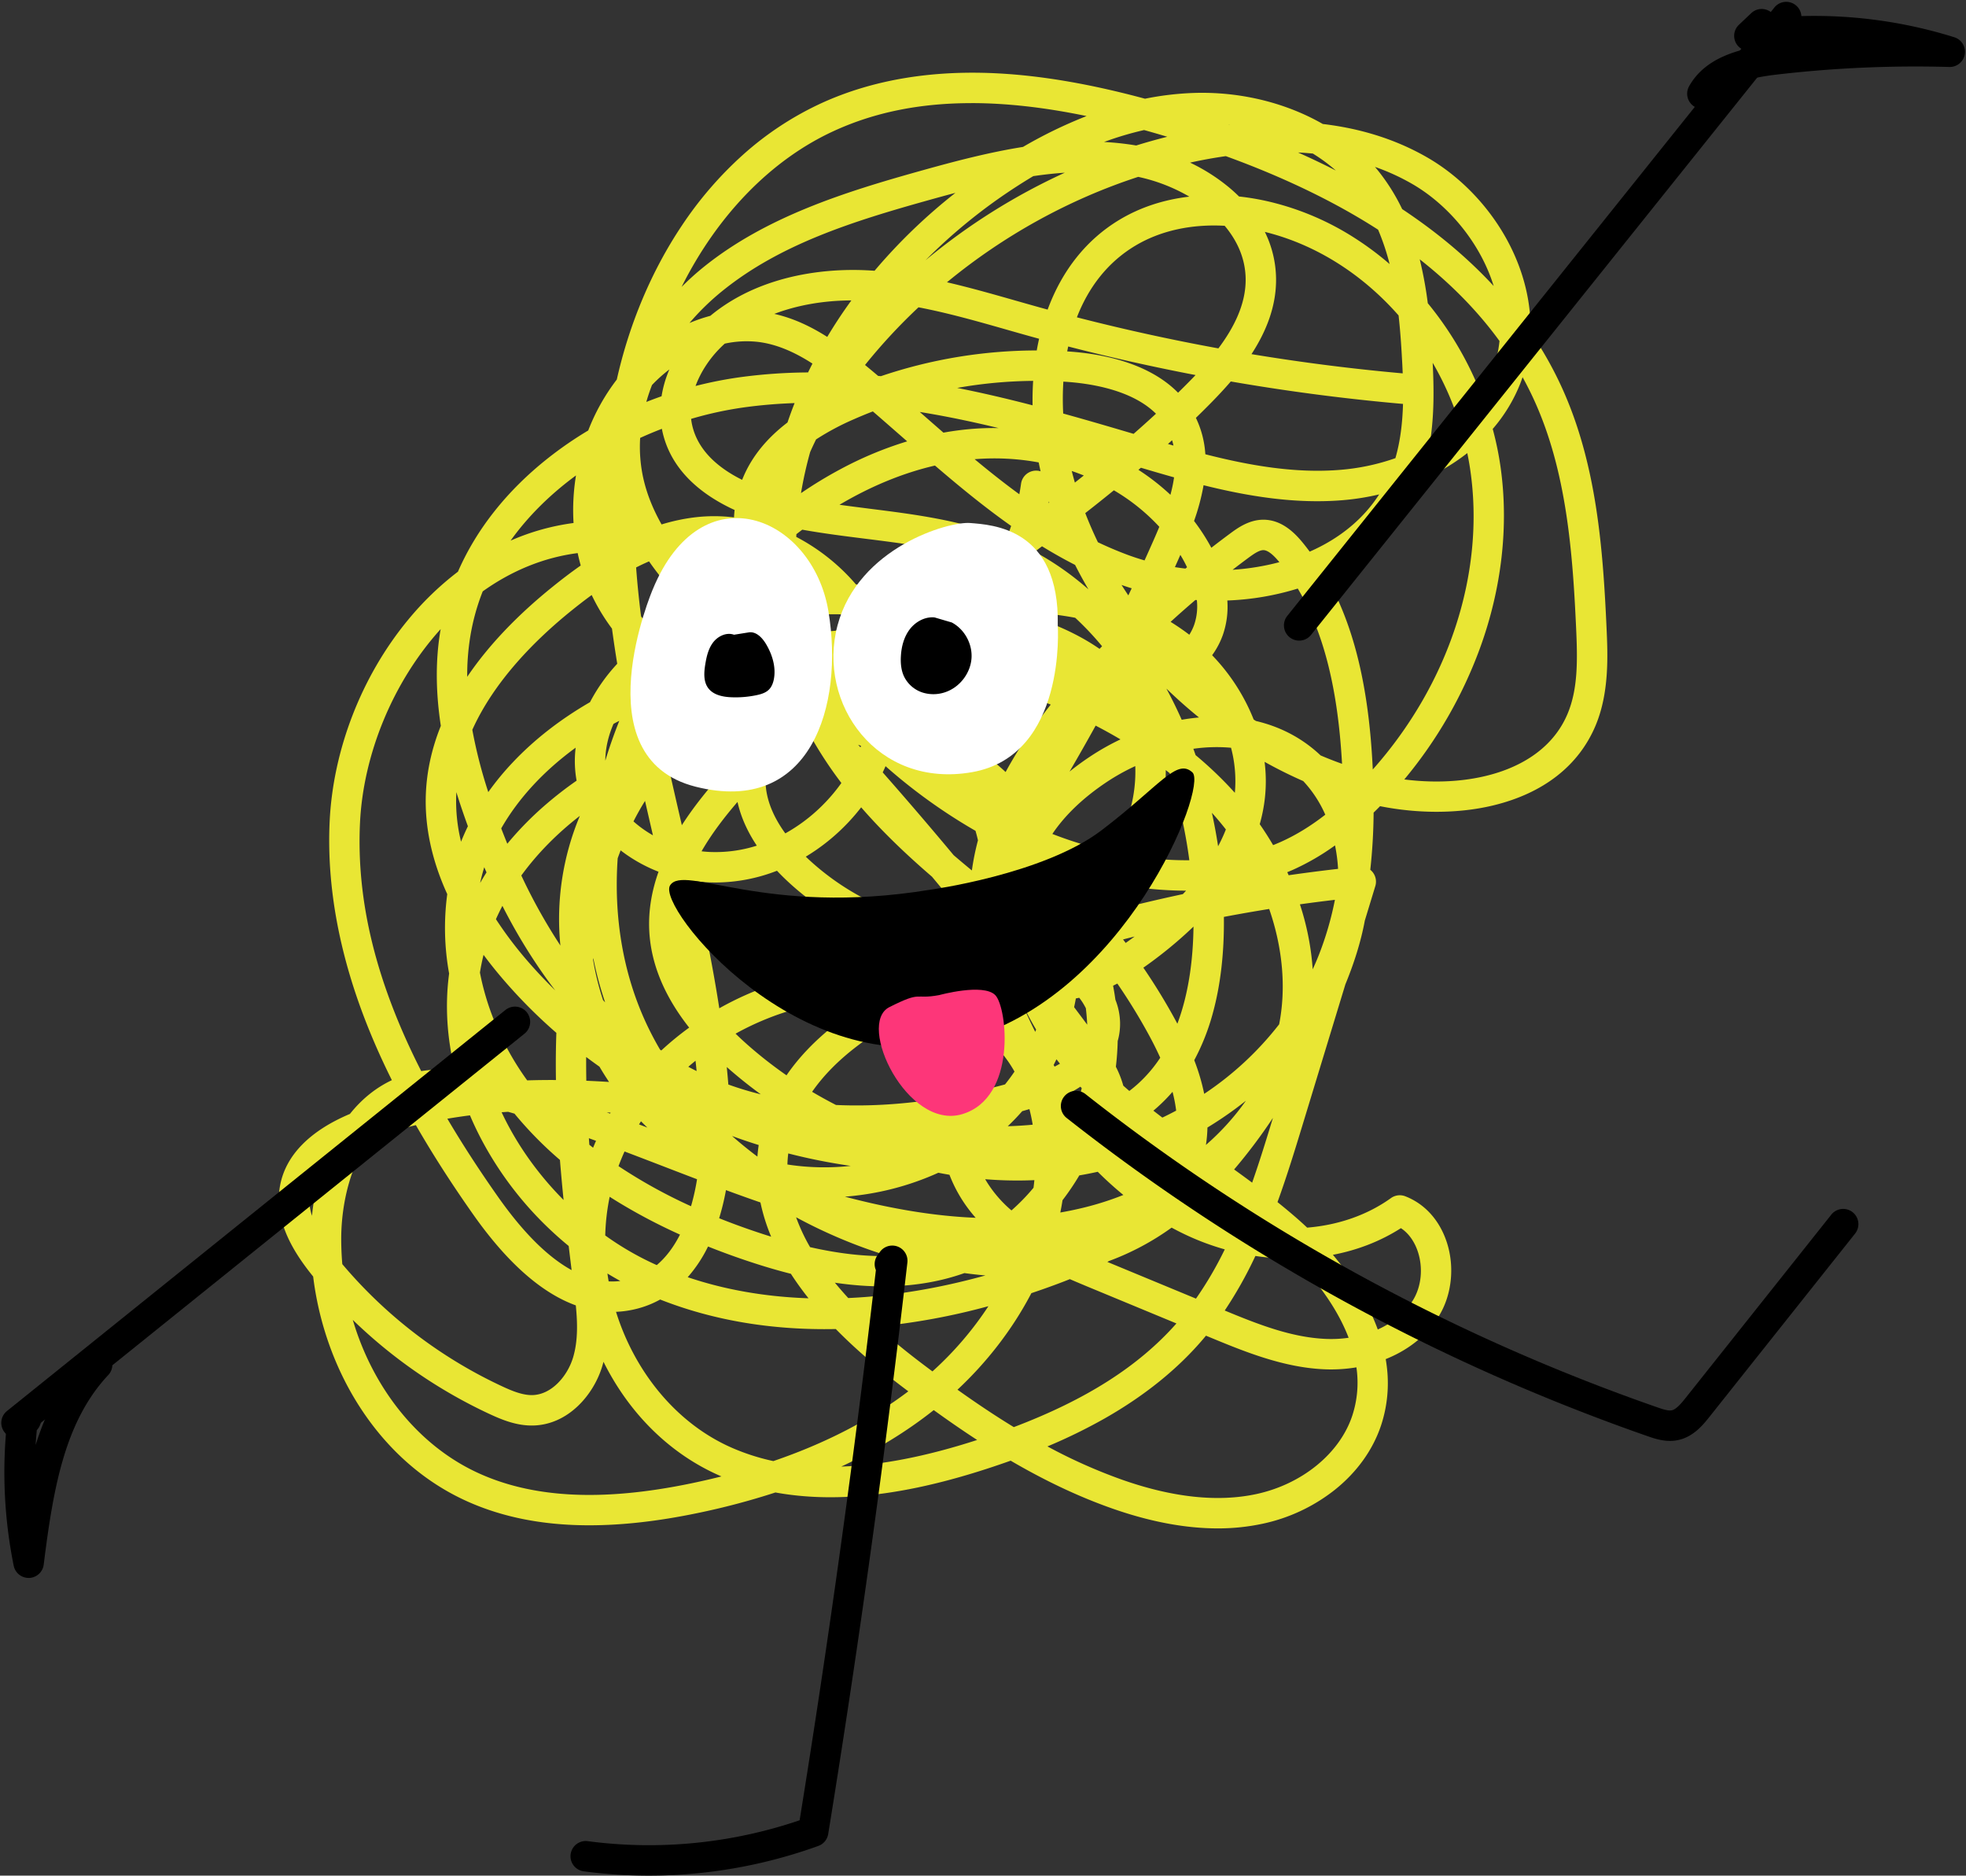
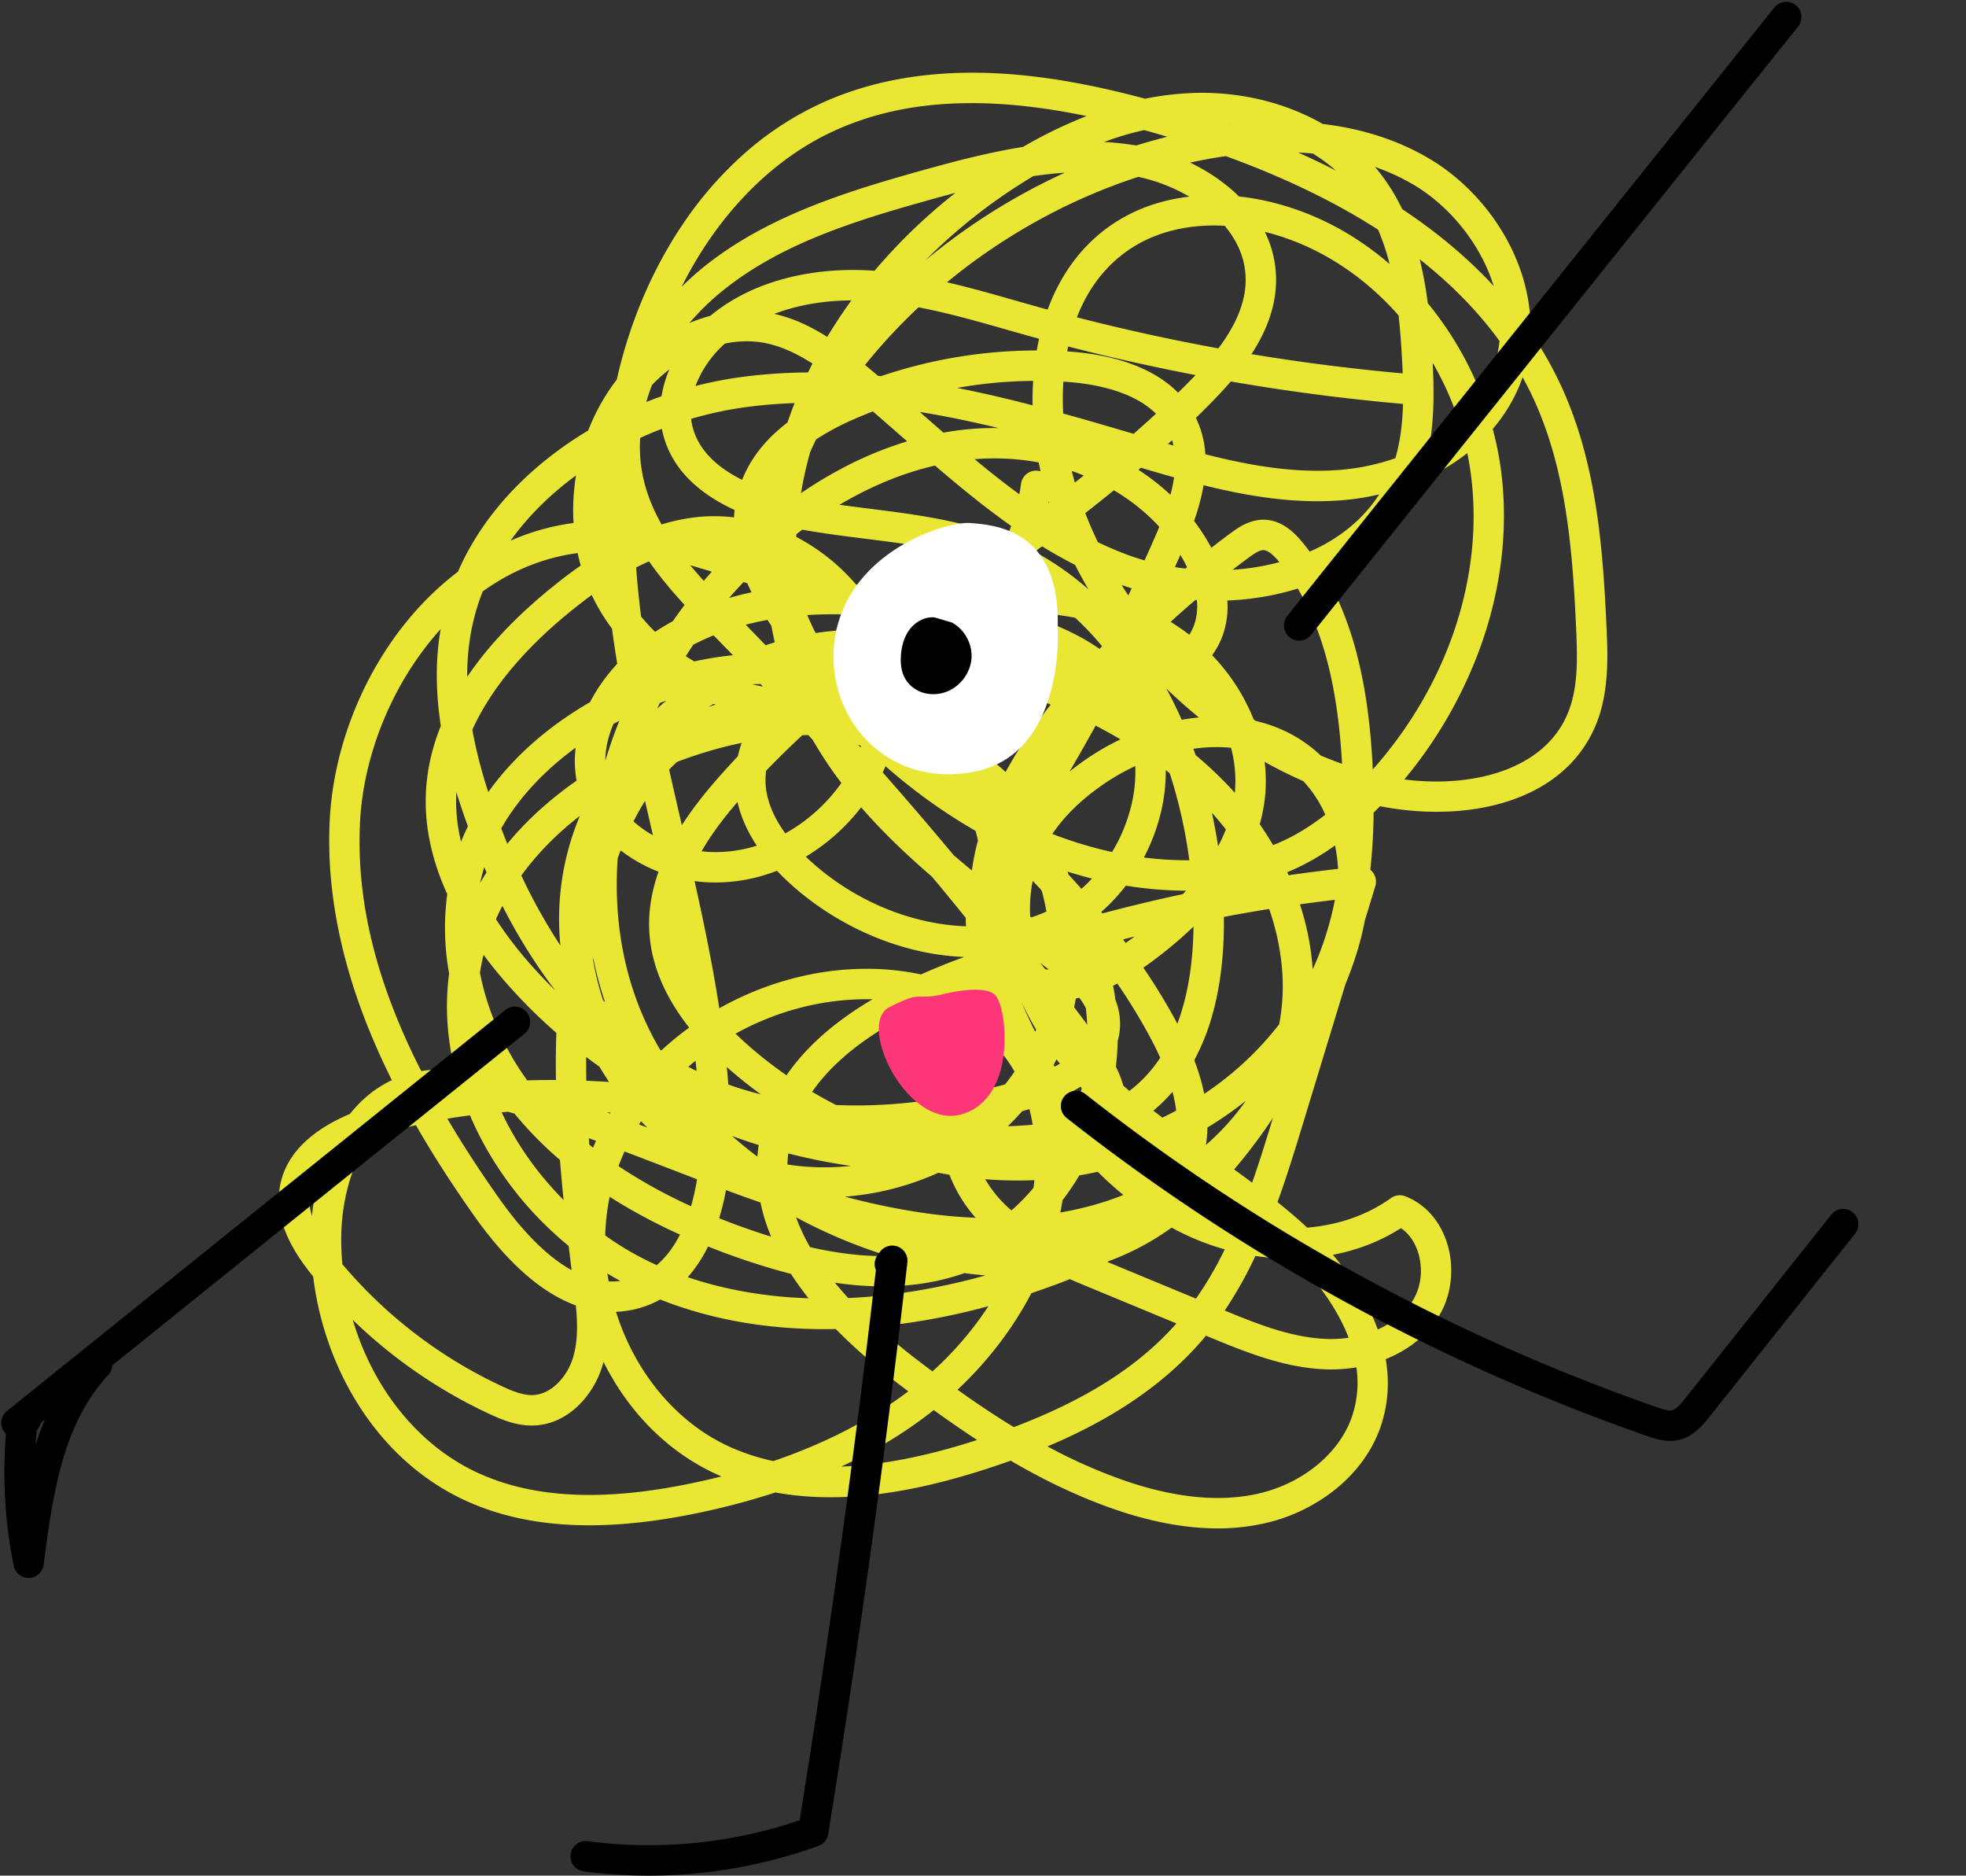
<svg xmlns="http://www.w3.org/2000/svg" height="2466.5" preserveAspectRatio="xMidYMid meet" version="1.0" viewBox="-1.7 -2.2 2585.9 2466.5" width="2585.9" zoomAndPan="magnify">
  <rect x="-1.7" y="-2.2" width="2585.9" height="2466.5" fill="#333333" stroke="none" />
  <g data-name="Layer 2">
    <g data-name="6">
      <g id="change1_1">
        <path d="M1600.17,2007.65c-42.67,0-89-8.68-138.46-26-47.56-16.65-92.31-38.65-134.07-63.05q-15,5.34-30.76,10.48c-64.91,21.11-122.23,33.07-175.23,36.57-36.54,2.41-71.12.64-103.44-5.25a952.29,952.29,0,0,1-102.78,27.17c-51.44,10.68-98.67,16-142,16-63.58,0-118.9-11.49-167.21-34.54-61.12-29.17-112.37-78.85-148.21-143.67-25.06-45.32-41.46-96.8-47.81-148.92-23.17-28.58-52.71-72.06-43.37-120.38,7.58-39.24,39.15-71.28,91.74-93.44,15.59-19.55,34.18-34.53,55.15-44.39q-16.95-34-30.34-67.1c-38.2-94.36-55.53-186.11-51.5-272.73,4.4-94.48,41.86-191.07,102.77-265a395.5,395.5,0,0,1,66-63.83c24.49-56.15,64.84-107.06,119.29-149.92A491.68,491.68,0,0,1,772,563.88a270.11,270.11,0,0,1,37.59-67c16.43-73.2,45.53-142.37,85-201.58a488.86,488.86,0,0,1,81-94A413.56,413.56,0,0,1,1079.75,133c67.19-30.5,145.62-43.48,233.11-38.59,57.83,3.24,120.81,14.14,191.48,33.21a390.56,390.56,0,0,1,63.58-7.57c47.54-1.64,95.19,6.94,137.81,24.8a292.31,292.31,0,0,1,32.47,16c46.38,5.47,93.38,18.69,137.15,43.86,49.49,28.46,91.37,75.19,114.88,128.2,14.89,33.56,22,68.14,21.14,101.51a486.22,486.22,0,0,1,41.7,73.95c45.13,99.61,53.55,209.81,58.3,314.14,1.66,36.32,3.92,86-14.49,129.66-22.28,52.8-68.91,89-134.83,104.83-45.32,10.86-98,11-148.53.94-2.83,2.89-5.66,5.7-8.49,8.47a733.08,733.08,0,0,1-4.38,75.15,20.35,20.35,0,0,1,2.95,2.92,20,20,0,0,1,3.68,18.52l-13.79,45.26c-5.38,28.87-14.46,56.9-25.61,84l-55.53,182.25c-10.25,33.65-21,68.9-33.74,104.07q12.15,9.74,23.94,19.92c4.77,4.14,9.83,8.69,15.07,13.65,40.66-3.34,78.86-16.35,110.17-38.83a20,20,0,0,1,18.92-2.4c25.54,9.94,44.86,31.22,54.4,59.92,10.86,32.66,6.82,70.24-10.54,98.08-14.79,23.72-37.71,42.65-66.29,54.75-1.1.47-2.21.92-3.32,1.37q.78,4.62,1.34,9.2a176.8,176.8,0,0,1-7.51,78.05c-10.79,32.31-31.88,61.63-61,84.8a230.07,230.07,0,0,1-94.16,44.3A279.51,279.51,0,0,1,1600.17,2007.65ZM1376,1899.85a697.83,697.83,0,0,0,98.92,44.05c66.4,23.24,125.69,29.48,176.23,18.51,59.87-13,109.21-53.28,125.7-102.67a138.76,138.76,0,0,0,5.55-63.88,202.52,202.52,0,0,1-41.73,2.58c-54.81-2.26-106.65-23.72-152.39-42.66l-3.75-1.55q-1.4,1.69-2.82,3.37c-33.93,40.18-78,75.74-130.84,105.7A712.92,712.92,0,0,1,1376,1899.85ZM462.33,1733.46C488.45,1822,546.61,1896.32,623.4,1933c73.08,34.88,166,39.93,283.9,15.45q20.36-4.23,39.9-9.14l-2.25-1c-65.11-28.48-118.76-81.22-152.87-149.76q-.74,2.87-1.59,5.71c-11,36.88-44.21,77-91,78.1-21.77.47-41.24-7.67-57.78-15.35A655.44,655.44,0,0,1,462.33,1733.46Zm764.13,118.63q-53.79,42.62-121.66,74.28c53.14-1.87,112.47-13.53,178.75-35C1263.75,1878.48,1244.71,1865.27,1226.46,1852.09ZM808.57,1722.87c24.49,78.47,79,146.67,152.41,178.78a286.66,286.66,0,0,0,54.54,17.48c68.35-23.34,127.74-54,177.49-91.72l-6.74-5.09c-34.45-26.09-63.85-51.56-88.65-76.84-83.62,1.75-161.11-11.27-231-38.8a129,129,0,0,1-37.39,13.68A132.65,132.65,0,0,1,808.57,1722.87Zm449.11,102.39c23.46,16.72,48.18,33.4,74.08,49.2,95.41-36.17,164.28-80.16,213.91-136.32l-113.11-46.84c-9.11-3.77-18.15-7.55-27.08-11.43q-7,2.81-14.29,5.55-18.21,6.84-36.34,12.91l-1.47,2.8C1329.35,1746.44,1296.53,1789,1257.68,1825.26ZM448.53,1660.13a615.1,615.1,0,0,0,210,160.58c12.45,5.79,26.85,11.93,40,11.64,25.61-.57,46.33-25.37,53.57-49.57,6.41-21.43,5.89-44.86,3.57-68.39-45.34-16.45-90.55-56.46-135.09-119.72-28.57-40.57-53.57-79.53-75.28-117.34q-27,6.43-53.56,15.44c-2.58.88-5.21,1.82-7.86,2.81-24.45,35.28-36.22,83.71-36.75,128.37Q447,1642.17,448.53,1660.13Zm703.54,82.2q26.22,23.78,58.35,48.1,7.07,5.35,14.33,10.77a441.35,441.35,0,0,0,73.62-85.76A871.3,871.3,0,0,1,1152.07,1742.33Zm457.13-21.18c43,17.77,87.39,35.44,133.11,37.32a161.73,161.73,0,0,0,29.85-1.5c-16.29-42.66-46.51-79.55-70.4-104.08a318.92,318.92,0,0,1-52.23-3.5A540.18,540.18,0,0,1,1609.2,1721.15Zm142.25-73.27c17.58,20.72,34.76,45.11,48.15,72.58a268.29,268.29,0,0,1,10.9,25.62c19.76-8.81,36-21.92,46.13-38.21,11.23-18,13.73-42.64,6.52-64.3-2.76-8.3-9.06-22.06-22.21-30.74C1814.37,1629.85,1784.09,1641.68,1751.45,1647.88Zm-296.65,9.34,116.59,48.27a479.85,479.85,0,0,0,37.87-64.75,330.58,330.58,0,0,1-54.14-20.52q-7.95-3.84-15.77-8.08a345,345,0,0,1-82.22,43.84Zm-551.93,20.09c49.19,16.63,102.54,25.86,158.88,27.74q-7.76-9.78-14.66-19.58-4.44-6.3-8.51-12.61c-19.41-4.92-39.63-10.95-60.84-18.15q-24.76-8.4-48.16-17.74A181.58,181.58,0,0,1,902.87,1677.31Zm193.57,7.24q8.24,10,17.56,20.18c58-2.6,118.49-12.51,180.46-29.73q-13.64-1.15-27.65-3.08l-.71.25c-43.4,15.31-92.54,20.44-146.08,15.26Q1108.4,1686.31,1096.44,1684.55Zm-297.57-1.74a90.62,90.62,0,0,0,15.37-.52q-8.6-4.71-17-9.83C797.73,1675.92,798.27,1679.38,798.87,1682.81Zm-212.16-213.9q29.43,49.9,66.65,102.73Q702.89,1642,750.15,1668q-1.95-15.76-3.85-31.72-11.41-9.36-22.34-19.56a456.26,456.26,0,0,1-88.39-113,422.59,422.59,0,0,1-19.12-39.22Q601.53,1466.39,586.71,1468.91Zm207.66,153.53a386.75,386.75,0,0,0,65.31,37.87l2.46,1.11q17.76-15,30.56-40.11a742.81,742.81,0,0,1-80.34-42.16q-6.15-3.74-12.14-7.58A286.22,286.22,0,0,0,794.37,1622.44Zm269.42,15.35c37.46,8.5,71.63,12.39,103.17,11.72a667.94,667.94,0,0,1-121.55-51A245.35,245.35,0,0,0,1063.79,1637.79Zm-119.56-38q22.46,9,46.37,17.08,11.19,3.81,22,7.16a249.32,249.32,0,0,1-14.09-45q-22.75-7.87-45.34-16.23A325.5,325.5,0,0,1,944.23,1599.75Zm629.38-15a293.84,293.84,0,0,0,52.28,19.17c1.64-3.92,3.24-7.87,4.82-11.82-12-9.12-24.27-18-36.49-26.83Q1584.22,1575.29,1573.61,1584.73Zm-463.8-13.31c62.18,16.41,119,25.6,171.8,27.71a189.43,189.43,0,0,1-18.86-25.25,186,186,0,0,1-15.61-31.29q-7.32-1.24-14.64-2.68A366,366,0,0,1,1109.81,1571.42ZM421.5,1533.89c-7.7,8.64-13.27,18.52-15.45,29.79-2,10.25-1.15,21.12,2.63,32.91A301.47,301.47,0,0,1,421.5,1533.89Zm974.36,42.19q-1.27,8.1-2.91,16.18,12.49-2.16,24.75-5a394.08,394.08,0,0,0,58.17-18.07q-17.25-14.12-33.7-30.49-12.06,2.68-24.23,4.75A330.5,330.5,0,0,1,1395.86,1576.08Zm-101.71-27.61q1.24,2.15,2.55,4.25a161.08,161.08,0,0,0,32,36.79,267.45,267.45,0,0,0,29-29.81c.42-3.33.8-6.67,1.11-10A520,520,0,0,1,1294.15,1548.47Zm-482.31-17.2A679.33,679.33,0,0,0,907.22,1584a291.79,291.79,0,0,0,7.89-35.49q-22.12-8.42-43.9-16.83c-17-6.54-34.15-13.14-51.42-19.67Q815.48,1521.47,811.84,1531.27Zm-153.76-70.86c20,42.68,48.27,81.94,81.52,115.4q-2.65-26.22-4.8-52.69A492.3,492.3,0,0,1,675,1462.25c-2.77-.81-5.55-1.62-8.33-2.41C663.77,1460,660.93,1460.21,658.08,1460.41Zm963.48,75.24q11.88,8.55,23.71,17.35c10.07-28.74,18.91-57.53,27.36-85.24A706.31,706.31,0,0,1,1621.56,1535.65Zm-134.34-9.35q14.38,12.89,29.36,24,5.33-2.87,10.52-5.88a132.65,132.65,0,0,0,10.13-19.8q-7.7-5.55-15.38-11.2Q1504.77,1520.51,1487.22,1526.3ZM1034,1529.12a317.65,317.65,0,0,0,83.27,1.8,765.6,765.6,0,0,1-82.16-16.35C1034.5,1519.41,1034.13,1524.27,1034,1529.12Zm-72.83-37.5q16,14.12,33.36,27.12.57-7.62,1.7-15.22Q978.5,1498,961.14,1491.62Zm-187.71,11.54,4.92,3.9q1.88-4.56,3.88-9.08l-9.4-3.41Zm813-22.64a171.39,171.39,0,0,1-2,22.88,326.36,326.36,0,0,0,52.62-58.19q-6.63,5.28-13.49,10.37Q1605.53,1468.93,1586.43,1480.52Zm-126.72,11.77c-.43.38-.87.76-1.3,1.12q13.27-3.78,26.24-8.37-2-1.55-3.91-3.11Q1470.63,1487.53,1459.71,1492.29ZM838.83,1476.4l10.94,4.16q-4.24-4.05-8.35-8.26C840.54,1473.66,839.68,1475,838.83,1476.4Zm504-17.38q-9.07,10.32-19,19.75c10.83-.3,21.8-.94,32.79-2q-1.74-10.49-4.32-20.49C1349.16,1457.19,1346,1458.11,1342.87,1459Zm172.51-.7q5.88,4.61,11.83,9.12,9.19-4.38,18.15-9.16a188.57,188.57,0,0,0-4.78-24.74,215.7,215.7,0,0,1-18.78,19.21Q1518.65,1455.6,1515.38,1458.32Zm-718.9,2.28,4.26,1.56c.24-.42.49-.83.73-1.24Zm301.4-9.75c47.43,2.17,93.37-1.64,134.89-8.21,1.34-30.16,6.8-63.22,16.36-99.41.76-2.87,1.54-5.75,2.32-8.63a236.83,236.83,0,0,0-37.58-13.35q-103,48.49-147.36,112.28Q1082,1442.71,1097.88,1450.85Zm309.36-16.8q4.59,6.63,9.25,13,2.6-9.12,4.65-18.42c-.6-.6-1.19-1.21-1.79-1.82C1415.38,1429.41,1411.33,1431.81,1407.24,1434.05Zm-450.95-10.12A434,434,0,0,0,999,1436.85q-19.5-14.17-37.78-29.83-3.54-3-7-6.09Q955.37,1412.42,956.29,1423.93Zm612.85-32a276.45,276.45,0,0,1,13.11,44.28,417.62,417.62,0,0,0,98.57-91.45c9.47-48.26,4.49-100.9-13.1-151.66q-29.88,4.79-59.59,10.43c.54,46.54-4.27,88.8-14.34,125.8A291.75,291.75,0,0,1,1569.14,1391.91Zm-281.89-36.35q-11.31,43.41-14,79.59c16.8-3.55,32.55-7.42,47-11.35q3.42-4.26,6.68-8.68c2-2.7,3.92-5.44,5.79-8.2a161.92,161.92,0,0,0-45.46-51.36Zm188.51,69.82c2.63,2.35,5.3,4.69,8,7q5.8-4.39,11.28-9.33a179.16,179.16,0,0,0,29.37-34.34q-6.33-14.06-14.52-29.18a761.78,761.78,0,0,0-41.9-68.36q-2.78,1.44-5.6,2.82,1.77,9.16,3.05,18.45a85.69,85.69,0,0,1,6.13,29.88,81.86,81.86,0,0,1-3.11,24.41q-.39,16.83-2.4,33.84A131.63,131.63,0,0,1,1475.76,1425.38ZM769.49,1419q14.93.62,29.92,1.58-6.58-9.81-12.61-20.09-8.87-6.26-17.5-12.75Q769.2,1403.29,769.49,1419ZM629.55,1276.73c9.53,49.17,30.6,98.14,62.17,141.78q18.57-.6,37.81-.48-.1-6.29-.14-12.57-.17-25.28.7-49.45a681.75,681.75,0,0,1-67-66.87q-15.48-17.76-28.77-35.71Q631.43,1265.09,629.55,1276.73Zm336.26,80.35q10.05,9.81,21.43,19.57a565.38,565.38,0,0,0,45.56,35.2q24.2-35.31,63.17-66.07a449.82,449.82,0,0,1,50-33.9q-5.39-.14-10.85-.08C1075.12,1312.33,1016.79,1328.78,965.81,1357.08Zm-387.91-532C515.06,894.51,476,989.93,471.79,1080.29c-4.8,103,21.12,209.17,80.54,326a185.6,185.6,0,0,1,44.17-1.57c-10.42-42.52-13-85.33-7.47-126.7a334.82,334.82,0,0,1-2.46-104.45c-20.21-44.25-29.69-88.24-28.17-130.77,1.08-30.27,7.68-60.53,19.73-90.49-6.09-39.77-7.72-82.27-.64-124.9C577.62,826.66,577.76,825.85,577.9,825.05Zm325.77,575.58c3.61,1.92,7.24,3.79,10.88,5.58q-.66-6.78-1.4-13.56Q908.34,1396.57,903.67,1400.63Zm480.49-2.39c.43.72.86,1.43,1.3,2.14,2.33-1.22,4.66-2.5,7-3.84q-2.31-2.88-4.56-5.79C1386.65,1393.27,1385.42,1395.76,1384.16,1398.24ZM866.49,1378.1l1.61,1.09a399.71,399.71,0,0,1,36.67-30.08c-32.6-41.31-50.19-83.77-52.46-126.85-1.44-27.45,3.46-53.65,12.17-78.13a201.34,201.34,0,0,1-41.65-22.08q-4.23-2.94-8.2-6-2,5.23-3.87,10.35c-5.27,75.06,6.32,148.7,36.33,214.45A409.51,409.51,0,0,0,866.49,1378.1Zm475.31-63q8,19.44,18.16,39.58c.39-1,.78-2,1.16-3A378.74,378.74,0,0,1,1341.8,1315.09Zm69.3,7.13q8.65,11.49,17.23,23-.51-10.79-1.79-21.58a77.7,77.7,0,0,0-8.73-13.79c-1.46.32-2.94.62-4.41.9Q1412.35,1316.51,1411.1,1322.22Zm91.07-51.92a800.67,800.67,0,0,1,42.88,70.21c.62,1.14,1.24,2.3,1.86,3.47,15.52-41.25,20.74-86.9,21.21-127.73A546.66,546.66,0,0,1,1524.3,1254C1517.45,1259.29,1510.06,1264.83,1502.17,1270.3ZM911.89,1156.44c12.3,55.12,23.84,111,32.5,167.25,58.77-33.09,125.05-51.32,190.32-51.89a342.63,342.63,0,0,1,75,7.37q26.25-11.75,55.58-22.47l1.24-.46a329.53,329.53,0,0,1-58.12-7.58c-61.18-13.49-121.11-44.38-168.75-87q-10.4-9.3-19.38-18.82a224,224,0,0,1-80.73,15.44c-3.27,0-6.52-.08-9.79-.23Q920.81,1157.66,911.89,1156.44ZM791.53,1313c.89,1,1.79,1.93,2.69,2.88a457.34,457.34,0,0,1-15.57-58.2c-.09.65-.19,1.31-.28,2A350,350,0,0,0,791.53,1313Zm507.09,1.82.22.15-.15-.4Zm-648-108.26a507.94,507.94,0,0,0,42.71,56.28q16.89,19.39,35.31,37.33-6.69-8.68-13.17-17.75A732.9,732.9,0,0,1,659.12,1189Q654.55,1197.72,650.58,1206.6ZM1373,1272.3c1.64.23,3.28.41,4.91.56-3.62-2.85-7.28-5.71-10.94-8.56l-.13,0Zm335.1-85.29q.93,2.84,1.81,5.68a349.54,349.54,0,0,1,15,79.74q4.15-9,7.81-18.16a417.92,417.92,0,0,0,21.4-73.2Q1731.08,1183.79,1708.11,1187ZM684,1149.1a731.56,731.56,0,0,0,51.39,92.07A350.57,350.57,0,0,1,761,1070.66C730.74,1094.09,704.81,1120.48,684,1149.1Zm791.46,84.08q1.74,2.29,3.46,4.6,6-4.17,11.72-8.46Q1483.06,1231.22,1475.47,1233.18Zm-417.3-108.87c2.74,2.65,5.47,5.17,8.15,7.57,58.38,52.19,132.45,81.5,202.65,84-.3-3.63-.43-7.33-.37-11.09q-22-27.23-44.44-54.12c-33.13-28.52-64.76-58.56-93.15-91.22a266.06,266.06,0,0,1-23.28,26.28A262.87,262.87,0,0,1,1058.17,1124.31Zm295.18,78.82,1.42,1.1a212.69,212.69,0,0,0,19.9-7.72q-2.37-13.48-5.93-26.68l-1.79-2.74q-5.13-5.49-10.31-10.91A188.73,188.73,0,0,0,1353.35,1203.13Zm93.45-6.11c.53.64,1,1.28,1.58,1.91q52.55-14,105.76-25.35c1.43-1.52,2.84-3,4.23-4.55q-12.7,0-25.8-.75a505.25,505.25,0,0,1-53.4-5.86l-1.13,1.45A244.14,244.14,0,0,1,1446.8,1197Zm-43.06-49.16q8.58,9.32,17,18.78,7.21-6.37,13.87-13.51-16-4.05-32.07-9.14C1402.93,1145.28,1403.34,1146.57,1403.74,1147.86Zm-768.49-9.64q-3.13,10.18-5.42,20.7,4-7,8.39-13.92C637.22,1142.75,636.24,1140.49,635.25,1138.22Zm1056.23,6.52c.61,1.32,1.21,2.65,1.81,4q32.43-4.68,65-8.39a219.65,219.65,0,0,0-4-30.85,314.85,314.85,0,0,1-55.33,32.07Q1695.25,1143.19,1691.48,1144.74Zm-438.85-22.41q11.86,10.17,24,20.13a333.28,333.28,0,0,1,8-39.63q-1.42-6.28-3.23-12.49a725.72,725.72,0,0,1-118.31-85c-1.19,2.75-2.43,5.47-3.73,8.18Q1206.73,1067.26,1252.63,1122.33Zm250.24,3.09q16,2,31.94,2.93,14.19.8,27.84.66a650.07,650.07,0,0,0-25.81-114.44c-1.72-1.38-3.45-2.74-5.2-4.11a228.7,228.7,0,0,1-7.06,58.36A255.09,255.09,0,0,1,1502.87,1125.42Zm-581.8-8.17c3.56.42,7.08.72,10.57.88a179.48,179.48,0,0,0,62.11-8.29c-12.59-18.91-21.12-38.19-25.39-57.47C952.53,1070.72,935.2,1092.74,921.07,1117.25Zm461.42-22.81a530.52,530.52,0,0,0,78.53,23.75,215.14,215.14,0,0,0,24.76-59.09,188,188,0,0,0,5.76-53.87,277.46,277.46,0,0,0-37.85,21.14C1423,1046.89,1399.1,1069.71,1382.49,1094.44Zm209.82-27.81q4.79,21.81,8.17,44a210.86,210.86,0,0,0,10.23-22.09q-6.23-8-12.92-15.74C1596,1070.75,1594.16,1068.68,1592.31,1066.63Zm62.94,15q9.36,13.44,17.61,27.51,5-2,9.79-4.11c19.76-8.81,39.25-20.69,58.82-35.9a156.44,156.44,0,0,0-29-44.21q-25.92-11.37-50.83-25.29a203.72,203.72,0,0,1,.43,47.27A212.69,212.69,0,0,1,1655.25,1081.61Zm-997.68,5.53q3.95,10.23,8,20.17a430.64,430.64,0,0,1,51.88-52.62,483.27,483.27,0,0,1,39.26-30.32A145.45,145.45,0,0,1,755.46,981C713.47,1011.59,680,1047.85,657.57,1087.14Zm-59-47.57c-.09,1.56-.16,3.13-.22,4.7a223.21,223.21,0,0,0,6.39,60.34q4.11-10.27,9-20.3C608.76,1070.65,603.56,1055.65,598.59,1039.57Zm232.95,38.35a148,148,0,0,0,25.6,18.29c-.31-1.33-.62-2.65-.92-4-3.13-13.56-6.31-27.36-9.47-41.21C841.2,1059.83,836.15,1068.86,831.54,1077.92ZM1006,1011.27a95.94,95.94,0,0,0-.82,12.88c.13,25.5,11.29,49.25,26.05,69.55a221.66,221.66,0,0,0,48.37-36.42,225,225,0,0,0,25.37-29.85,529.62,529.62,0,0,1-37.62-56.55l-5.94-6.49c-2.62.06-5.23.15-7.87.26Q1029.13,987.38,1006,1011.27Zm-127.54-1.43c5.45,24.42,11.15,49.13,16.68,73.11,15.52-24.23,33.07-45.59,48.74-63.36q12.24-13.86,24.92-27.28a171.8,171.8,0,0,1,5-17.61A548.42,548.42,0,0,0,916.3,990q-14,4.56-27.57,9.74Q883.42,1004.64,878.45,1009.84Zm692.47-19a501.81,501.81,0,0,1,51.58,49.49,171.54,171.54,0,0,0-5-59.22,215.14,215.14,0,0,0-49.59,1.35C1569,985.29,1569.94,988.09,1570.92,990.89ZM619.55,957.5a627.1,627.1,0,0,0,21,81.91,362.22,362.22,0,0,1,32.31-39.19c28.36-30,62.5-56.56,101.46-79.05.4-.78.81-1.55,1.22-2.32a233.62,233.62,0,0,1,34.61-48.2q-3.76-23-6.91-46.23a261.47,261.47,0,0,1-23.92-38.52q-1.43-2.79-2.76-5.63c-9.43,6.88-18.14,13.67-26,20C703.08,838.49,648.78,892.65,619.55,957.5Zm1225.85,65.26c89.11,11.41,183.45-12.21,214.63-86.07,13.77-32.63,13.3-70.16,11.38-112.29C2066.84,724,2058.84,618.09,2016.64,525q-7.2-15.86-15.67-31.19c-1,2.83-2,5.65-3.08,8.44a207.77,207.77,0,0,1-36.21,59.59A413.19,413.19,0,0,1,1972,611.94c10.92,77.09,1.6,159.4-27,238A582.27,582.27,0,0,1,1845.4,1022.76Zm-588.29-55.12a314.41,314.41,0,0,1,48.64,32.16q7.86,6.33,15.24,13.21l.34-.64c15.62-28.68,35.09-57.75,59-88q-19.58-8.22-40.45-15.9a784.72,784.72,0,0,0-98.8-29.63,332,332,0,0,1-50.34,31.95A328.48,328.48,0,0,1,1257.11,967.64ZM1439.43,952q-16.82,30.43-34.34,60.43,12.39-10,26.38-19.33a321.68,321.68,0,0,1,40.59-23Q1456.32,960.78,1439.43,952Zm303.64-194.87c36,63.21,55.46,143.79,60.67,248.67.07,1.3.13,2.59.19,3.88,99.72-112.26,147.58-257.27,128.48-392.13q-1.71-12.06-4.17-23.94a266.24,266.24,0,0,1-25,17.36,291.67,291.67,0,0,1-37.49,19.35c-.44,1.17-.9,2.33-1.37,3.49C1841.41,691.1,1797.13,732,1743.07,757.13Zm-7.88,234q14,6,28.31,11.09c-5.45-98.61-24.18-173.18-58.23-230.46a358,358,0,0,1-92.65,15.7,113.25,113.25,0,0,1-5.91,45.35,104.44,104.44,0,0,1-14.09,26.61,259.9,259.9,0,0,1,54.65,84.54l3,1.94c29.76,7,56.36,20.29,78.74,39.6Q1732.14,988.18,1735.19,991.08Zm-930-41.32c-6.69,15.53-10.62,31.85-10.72,48.32q8-26.48,18.39-52.39C810.25,947,807.7,948.37,805.15,949.76Zm321.79,27.33,3.09,3.44c.24-.65.49-1.3.72-1.95Zm405.62-73.56q10.68,19.71,20,40.72c7.59-1.33,15.19-2.34,22.74-3q-22-17.82-42.59-37.74ZM866.23,922.17c-1.15,2.39-2.29,4.81-3.41,7.21q4.06-3.63,8.24-7.16l3.64-3C871.88,920.14,869.05,921.14,866.23,922.17Zm70.54,1.2c-2.11,1.35-4.19,2.72-6.27,4.12q4.39-1.66,8.88-3.14Zm50.71-25.77q7.15,1.68,14.4,3l-3.11-3.28C995,897.35,991.25,897.44,987.48,897.6ZM633.23,775.46A286.59,286.59,0,0,0,617,834a316.58,316.58,0,0,0-4.17,53.82c27.54-40.76,65.46-80.71,112.72-118.73,10.79-8.69,23-18.17,36.58-27.64q-2.26-8.09-4-16.33C712.24,731.05,670.2,749.07,633.23,775.46Zm543.3,92.73c.33,1.42.64,2.83.94,4.25,2.08-1.13,4.14-2.29,6.2-3.47C1181.28,868.69,1178.9,868.44,1176.53,868.19Zm-276.22-7.48q5.52,3.57,11.21,6.85,13.59-3,27.18-5.13,11.89-1.84,23.66-3-9-9.27-18-18.48l-2.12-2.16-5.36-5.47q-13.73,5.55-26.64,12.23Q905.14,853.07,900.31,860.71Zm437.14-57.83c37.44,11,74.88,25.86,107.11,48.19,1.1-1.15,2.2-2.31,3.31-3.46a390.19,390.19,0,0,0-35.34-37.43A423.53,423.53,0,0,0,1337.45,802.88Zm-358.3,16.43q13.11,13.43,26.16,27,6-2,12.05-3.86-2.46-10.78-4.43-21.74-2.68-3.85-5.22-7.7Q993.06,815.67,979.15,819.31ZM1538,815.55q8.48,5.24,16.76,11.13,4,2.84,7.85,5.81a64.89,64.89,0,0,0,6.41-13.12,74.76,74.76,0,0,0,3.5-32.47l-1.91-.12Q1554.07,800.88,1538,815.55Zm-477.9-8.91q5,12,11,23.6,8.75-1.32,17.52-2.22c2.94-.3,5.9-.56,8.86-.8q7.45-4.71,15.25-9.12-3.95-6.3-8.38-12.38l-.28-.09Q1081.39,805.27,1060.1,806.64Zm-218.57,1.87A239.25,239.25,0,0,0,860,828.67q11.32-7.47,23.34-14.06,7.47-10.8,15.35-21.3c-13.44-14.7-26.44-29.88-38.37-45.79Q856,741.76,852,736q-8.68,3.76-17,8C836.58,765.56,838.81,787.07,841.53,808.51Zm134.82-45.33q-9.83,10.3-19.11,21,14.43-4.23,29.53-7.49-2.94-6-5.5-11.87l-2.66-.89Zm497.14,3.87q4.37,6.91,8.91,13.69,2.22-4.65,4.42-9.32Q1480.1,769.37,1473.49,767.05Zm-349.34-.69a802.55,802.55,0,0,1,94.84,10l2.82-.68q27.26-20.4,54.4-40.42c1.09-.82,2.19-1.63,3.29-2.44-45.49-14.35-93.37-20.36-143.61-26.66-27.05-3.39-54.84-6.88-82.36-11.82q-3.87,2.91-7.72,5.89c-.07,1.2-.13,2.39-.19,3.59a266.15,266.15,0,0,1,78.53,62.49Zm235.17-43a389.84,389.84,0,0,1,70.6,49.43q-9.29-15.84-17.55-32.14c-14.85-7.56-29.34-15.76-43.5-24.47Zm-19.75,39.55c3,.05,6.09.12,9.2.22q-3.54-2-7.16-4C1340.94,760.38,1340.26,761.64,1339.57,762.9ZM906.23,741.16c5.73,6.92,11.67,13.75,17.75,20.5q5.21-6.12,10.55-12.09C925.13,746.64,915.7,743.81,906.23,741.16ZM1660,721.22c-5.51,0-12.85,5.09-19.91,10.31q-10.35,7.66-20.55,15.53a321.79,321.79,0,0,0,61.54-10c-8.51-10.43-15.56-15.76-21-15.84Zm-116.36,22.36q6.91,1.09,13.88,1.9l2.12-1.76c-2-4.11-3.92-7.82-5.73-11q-1.5-2.66-3.07-5.26Q1547.3,735.53,1543.67,743.58Zm-101.3-32.76q19.19,9.16,39.16,16.62c7.29,2.7,14.72,5.13,22.24,7.3q6.17-13.57,12.16-27.2c2.49-5.65,4.93-11.32,7.25-17a260.91,260.91,0,0,0-59.77-48q-18.67,15.21-37.62,30Q1433.32,692,1442.37,710.82ZM1660,681.22h.7c24.15.35,41.1,17.87,51.75,31q4.35,5.38,8.5,11c39.52-17.34,70.78-43.1,91.38-75.29a324.91,324.91,0,0,1-47.14,7.55c-62.63,5.3-124.88-4.94-183.84-19.61-.16.95-.32,1.89-.49,2.84a291.73,291.73,0,0,1-12,44.18A266.43,266.43,0,0,1,1588.76,713q1.46,2.57,2.81,5.12,12.27-9.52,24.76-18.76C1625.54,692.56,1640.88,681.22,1660,681.22ZM755.9,623c-33.12,24.32-62.58,53-86,85.72a304.49,304.49,0,0,1,82.79-23.17A283.24,283.24,0,0,1,755.9,623Zm346.66,38.6c12.83,1.77,25.65,3.37,38.31,5,59,7.41,120.07,15.06,177.34,37.62l6.59-4.91q1.8-4.92,3.46-9.9c-34.81-24.55-67.9-51.7-100.19-79.4C1185.89,619.78,1143.57,637.24,1102.56,661.56ZM840.31,573.67a191,191,0,0,0,4.08,52.76c4.8,21.52,13.21,41.73,24.09,61a255.48,255.48,0,0,1,43.65-9.32,214.9,214.9,0,0,1,51.63.08q.24-4.9.78-9.77a234.61,234.61,0,0,1-31-16.94c-34.61-22.65-56.07-51.44-63.8-85.55-.32-1.4-.61-2.82-.87-4.23Q854.45,567.22,840.31,573.67Zm537.61,83.57-.42,2.12.89-.68C1378.23,658.2,1378.07,657.72,1377.92,657.24Zm117.78-41.59a300,300,0,0,1,42.08,32.81,196.77,196.77,0,0,0,4.79-22.93c-14.82-4.15-29.37-8.43-43.62-12.65Zm-215.44-14c19.21,16,38.74,31.46,58.76,46.1q1.31-6.9,2.28-13.88a20,20,0,0,1,22.6-17,20.42,20.42,0,0,1,3.07.68q-1.31-5.81-2.46-11.65A320.89,320.89,0,0,0,1280.26,601.66Zm-216.34-9.45a512.47,512.47,0,0,0-12.05,54.09,558.63,558.63,0,0,1,51.64-31.37,481.21,481.21,0,0,1,88-36.73l-6.76-5.92c-12.61-11-25.46-22.3-38.39-33.45q-12.47,4.81-24.69,10.18a338.47,338.47,0,0,0-50,26.65Q1067.55,584,1063.92,592.21Zm344.08,25q1.92,7.7,4.1,15.2,5.88-4.65,11.74-9.34Q1416,619.89,1408,617.18ZM907.33,548.63a80,80,0,0,0,1.43,8.44c7.77,34.27,36,57,65.68,71.71.66-1.67,1.36-3.35,2.08-5,11.5-26.39,30.54-49.74,57.58-70.43q4.15-12.29,8.89-24.32l.45-1.16c-21.25.72-42.49,2.43-63.76,5.26A480.83,480.83,0,0,0,907.33,548.63Zm676.36,46.52c57.88,14.79,118.65,25.48,178.15,20.44a288.53,288.53,0,0,0,71.86-15.31c6.63-23,9.3-47,10-71.32-75.75-6.63-151.41-16.5-226.53-29.52-8.6,10-17.44,19.39-26,28.1q-9.84,10-19.9,19.75A128.05,128.05,0,0,1,1583.69,595.15Zm-49.15-13.51,7.23,2.09q-.76-3.54-1.83-7Zm348.19-106.76c1.61,33,2.15,68.83-3.5,104.12a219.25,219.25,0,0,0,37.61-28.16A398.28,398.28,0,0,0,1882.73,474.88Zm-486,66.72c31.84,8.79,62.88,17.91,92.59,26.71q14.91-13.06,29.45-26.46c-31.88-31.65-86.91-40.05-120.49-42.11l-1.33-.08A364.36,364.36,0,0,0,1396.74,541.6Zm-188.63-2.07,3,2.66q14,12.25,28.1,24.54,17.55-3.15,35.09-4.71a347.6,347.6,0,0,1,37.55-1.28C1277.43,552.42,1242.83,545.14,1208.11,539.53Zm49.22-31.62c33.22,6.56,66.46,14.42,99.14,22.89-.18-10.8.06-21.54.74-32.14A599.51,599.51,0,0,0,1257.33,507.91ZM855.89,504.1c-2.86,7.37-5.36,14.81-7.47,22.26q9.95-3.93,20.05-7.47a145.9,145.9,0,0,1,7-27.07q1.5-4.12,3.23-8.19A196.93,196.93,0,0,0,855.89,504.1Zm1020.4-107.58a445.44,445.44,0,0,1,70,119.07,162.44,162.44,0,0,0,14.31-28,157.63,157.63,0,0,0,10-41.36q-42.23-58.14-104.92-107.45A520.3,520.3,0,0,1,1876.29,396.52ZM1402,459.89c36.19,2.33,68,9.24,94.55,20.54q30.93,13.17,51.28,33.8,7.47-7.32,14.8-14.76,4.06-4.12,8.2-8.47-84.36-16.14-167.51-37.56C1402.86,455.59,1402.41,457.73,1402,459.89Zm-450.45-10.2q-4.31,3.93-8.3,8.1c-11.85,12.39-23.27,29-30.08,47.57a530.67,530.67,0,0,1,61.23-11.89,696.22,696.22,0,0,1,86.75-5.92q2.83-5.83,5.79-11.62c-22.06-14.23-46-25.43-71.53-28.51A135,135,0,0,0,951.55,449.69Zm201.71,42.4,3.7.39a641.47,641.47,0,0,1,205-33.84c.57-3.27,1.19-6.53,1.86-9.76q.59-2.82,1.21-5.61-6.88-1.87-13.75-3.79c-9.66-2.7-19.45-5.49-28.93-8.19-38-10.84-76.85-21.9-115.94-29.38a743.1,743.1,0,0,0-70.33,75.84c.83.68,1.67,1.37,2.49,2.06Q1145.94,485.89,1153.26,492.09Zm491.13-28.6q99,16.38,198.91,25.29c-.26-6.75-.59-13.47-1-20.13-1-18.66-2.35-37.45-4.43-56.06-47.28-53.77-108.37-93.23-175.9-109.85A142.39,142.39,0,0,1,1676.71,364C1677.18,400.8,1663.49,434.13,1644.39,463.49Zm-229.64-48.41q92.19,23.7,186.12,40.84c20.47-27.32,36.26-58.38,35.85-91.41-.37-28.94-12.88-52.29-27.58-69.8-44-2.42-84.62,6.46-117.56,26.19C1454.63,343,1429.79,376.34,1414.75,415.08Zm-398-4.52c25.35,5.66,48.45,16.83,69.64,30.28q14.63-24.51,31.72-48C1081.3,393,1046.88,399.11,1016.74,410.56ZM1255,251.39c-11.85,3.12-23.73,6.39-35.65,9.72-98.89,27.62-193.94,57.47-269.91,118.49a327.73,327.73,0,0,0-44.26,42.92,218.08,218.08,0,0,1,27.43-9.41c23.85-19.78,52.39-35,85.17-45.29,36.3-11.43,77.55-16.49,119.28-14.65q5.79.27,11.57.67,2.11-2.5,4.25-5A731.34,731.34,0,0,1,1255,251.39ZM1243.87,369c30.28,7,60.1,15.5,89.44,23.86,9.43,2.69,19.17,5.46,28.73,8.13q7.11,2,14.23,3.93c19.1-51.88,51.34-92.31,94.76-118.3,26.9-16.11,57.69-26.27,91.6-30.25a228.39,228.39,0,0,0-67.24-26C1404.27,260.06,1318.2,307.71,1243.87,369Zm32.05-235.58c-67.52,0-126.68,12-179.64,36.08-83.87,38.07-154.66,111.83-201.48,205.63a353.72,353.72,0,0,1,29.61-26.67c81.8-65.71,185.25-98.2,284.19-125.84C1254,209.9,1299,198.13,1343.87,191a601.38,601.38,0,0,1,83.63-40.57C1372.57,139.05,1322.26,133.38,1275.92,133.38ZM1842.6,272.76q69.57,46.19,120.35,101.13c-17.47-56.41-59.46-106.78-107.54-134.43a289.34,289.34,0,0,0-48.61-22.19q5.25,6.15,10,12.61A262.31,262.31,0,0,1,1842.6,272.76ZM1628,256.18a329.18,329.18,0,0,1,41.2,7.15,362.43,362.43,0,0,1,111.87,48.07,398,398,0,0,1,45,33.65,308.13,308.13,0,0,0-15.15-45.22q-85.54-55-200.29-96.71c-16.54,2.34-32.31,5.29-47,8.53A244.59,244.59,0,0,1,1615.76,245Q1622.21,250.45,1628,256.18ZM1357.43,229.4q-11.64,6.93-23.35,14.54a716.84,716.84,0,0,0-118.46,96.12A820.32,820.32,0,0,1,1398.85,224.9C1385.09,225.82,1371.29,227.37,1357.43,229.4Zm348.22-31.08q25.69,11.46,49.75,23.73a228.31,228.31,0,0,0-30.28-22.32Q1715.37,198.79,1705.65,198.32Zm-255.17-13.83a385.6,385.6,0,0,1,40.92,4.39l1.35.23q20.3-6.29,40.9-11.47-15.47-4.65-30.5-8.82A426.55,426.55,0,0,0,1450.48,184.49Zm163.77-22.57.77.28.75-.09Z" fill="#e9e634" />
      </g>
      <g id="change2_1">
        <path d="M1707.08,840.21a20,20,0,0,1-15.6-32.51L2332.28,7.5a20,20,0,0,1,31.22,25L1722.71,832.71A20,20,0,0,1,1707.08,840.21Z" />
      </g>
      <g id="change2_2">
-         <path d="M2237.49,141A20,20,0,0,1,2220,111.22c15.2-27.21,42.49-40.76,70.9-48.1a20,20,0,0,1-5.39-32.69l16.19-15.33a20,20,0,0,1,28.28.77,20.24,20.24,0,0,1,3.47,5,617,617,0,0,1,235.4,25.93,20,20,0,0,1-6.57,39.07,1574.71,1574.71,0,0,0-227.08,10c-30.28,3.54-66.77,10.7-80.27,34.88A20,20,0,0,1,2237.49,141Z" />
-       </g>
+         </g>
      <g id="change2_3">
        <path d="M20,1888.87a20,20,0,0,1-12.54-35.58l655.64-527.36a20,20,0,1,1,25.07,31.17L32.54,1884.46A20,20,0,0,1,20,1888.87Z" />
      </g>
      <g id="change2_4">
        <path d="M35.92,2072.78a20,20,0,0,1-19.59-16,621.19,621.19,0,0,1-8.41-192.19c1.7-15.22,12.16-21.9,20.6-23a21.31,21.31,0,0,1,22.54,13.35,22.49,22.49,0,0,1-4.37,23.53q-.93,9.75-1.53,19.5c15.51-49.19,37.27-88.3,66.32-119.32a20,20,0,1,1,29.2,27.34c-57.33,61.21-72.37,149.12-84.9,249.31a20,20,0,0,1-19.1,17.5ZM44,1849.21h0Z" />
      </g>
      <g id="change2_5">
        <path d="M851.74,2464.25a649.09,649.09,0,0,1-85.52-5.64,20,20,0,1,1,5.27-39.65,615.35,615.35,0,0,0,278.57-27.49c38.67-239.36,72.4-482.61,100.31-723.48a20,20,0,0,1,2.19-19.63l3.17-4.37a20,20,0,0,1,36.06,14c-28.76,250.16-63.8,503-104.15,751.59a20,20,0,0,1-12.92,15.6A655.49,655.49,0,0,1,851.74,2464.25Z" />
      </g>
      <g id="change2_6">
        <path d="M2194.92,1892.6c-11.65,0-22.18-3.66-29.72-6.29a2643.54,2643.54,0,0,1-399.32-177.48,2643.41,2643.41,0,0,1-364.6-240.89,20,20,0,0,1,24.75-31.43,2589.92,2589.92,0,0,0,752.33,412c6.22,2.16,14,4.86,18.78,3.86,6.38-1.31,13.75-10.59,18.63-16.73L2407,1595.09a20,20,0,0,1,31.32,24.89l-191.25,240.58c-8.48,10.66-21.29,26.78-41.87,31A50.87,50.87,0,0,1,2194.92,1892.6Z" />
      </g>
      <g id="change2_7">
-         <path d="M1220.41,1168s150.06-20,226.76-78.37,98.75-95.32,119.54-76.11-88.13,295.77-302.64,352.48-402.43-175.19-384.44-203.87S1004.42,1203.11,1220.41,1168Z" />
-       </g>
+         </g>
      <g id="change3_1">
        <path d="M1233.73,1306.33s57.77-15.89,73.6,0,28.89,134.9-43.34,156.57-139.61-118.69-95.92-140.71S1200.07,1312.6,1233.73,1306.33Z" fill="#fd3679" />
      </g>
      <g id="change4_1">
        <path d="M1389.58,820.21s12.19,171.09-112.79,193-204.2-90.45-176.89-193,146-137,174.52-134.64S1392.29,691.82,1389.58,820.21Z" fill="#fff" />
      </g>
      <g id="change4_2">
-         <path d="M856.81,773s-94.64,221.24,56.54,259.34,195.5-106.17,174.53-231.07S921.12,616.46,856.81,773Z" fill="#fff" />
-       </g>
+         </g>
      <g id="change2_8">
-         <path d="M963.74,832.48c-9.78-3.54-21.06,1.74-27.4,10s-8.75,18.8-10.41,29.07c-1.7,10.54-2.52,22.31,3.77,30.94,6.63,9.12,19,11.72,30.3,12.2a134.49,134.49,0,0,0,33.37-2.74c5.85-1.23,11.88-3,16.15-7.17,3.92-3.83,5.87-9.27,6.8-14.67,2.66-15.45-2.24-31.41-10.18-44.93-4.86-8.28-12.55-16.7-22.11-15.93" />
-       </g>
+         </g>
      <g id="change2_9">
        <path d="M1227.52,809.71c-12.57-1.23-25.06,5.66-32.69,15.72s-10.92,22.87-11.6,35.48c-.49,9,.31,18.28,4.14,26.44a41.21,41.21,0,0,0,24.77,21.26,48.06,48.06,0,0,0,32.84-1.88c17.35-7.34,30-24.88,31.18-43.68s-9.35-37.92-26-46.7" />
      </g>
    </g>
  </g>
</svg>